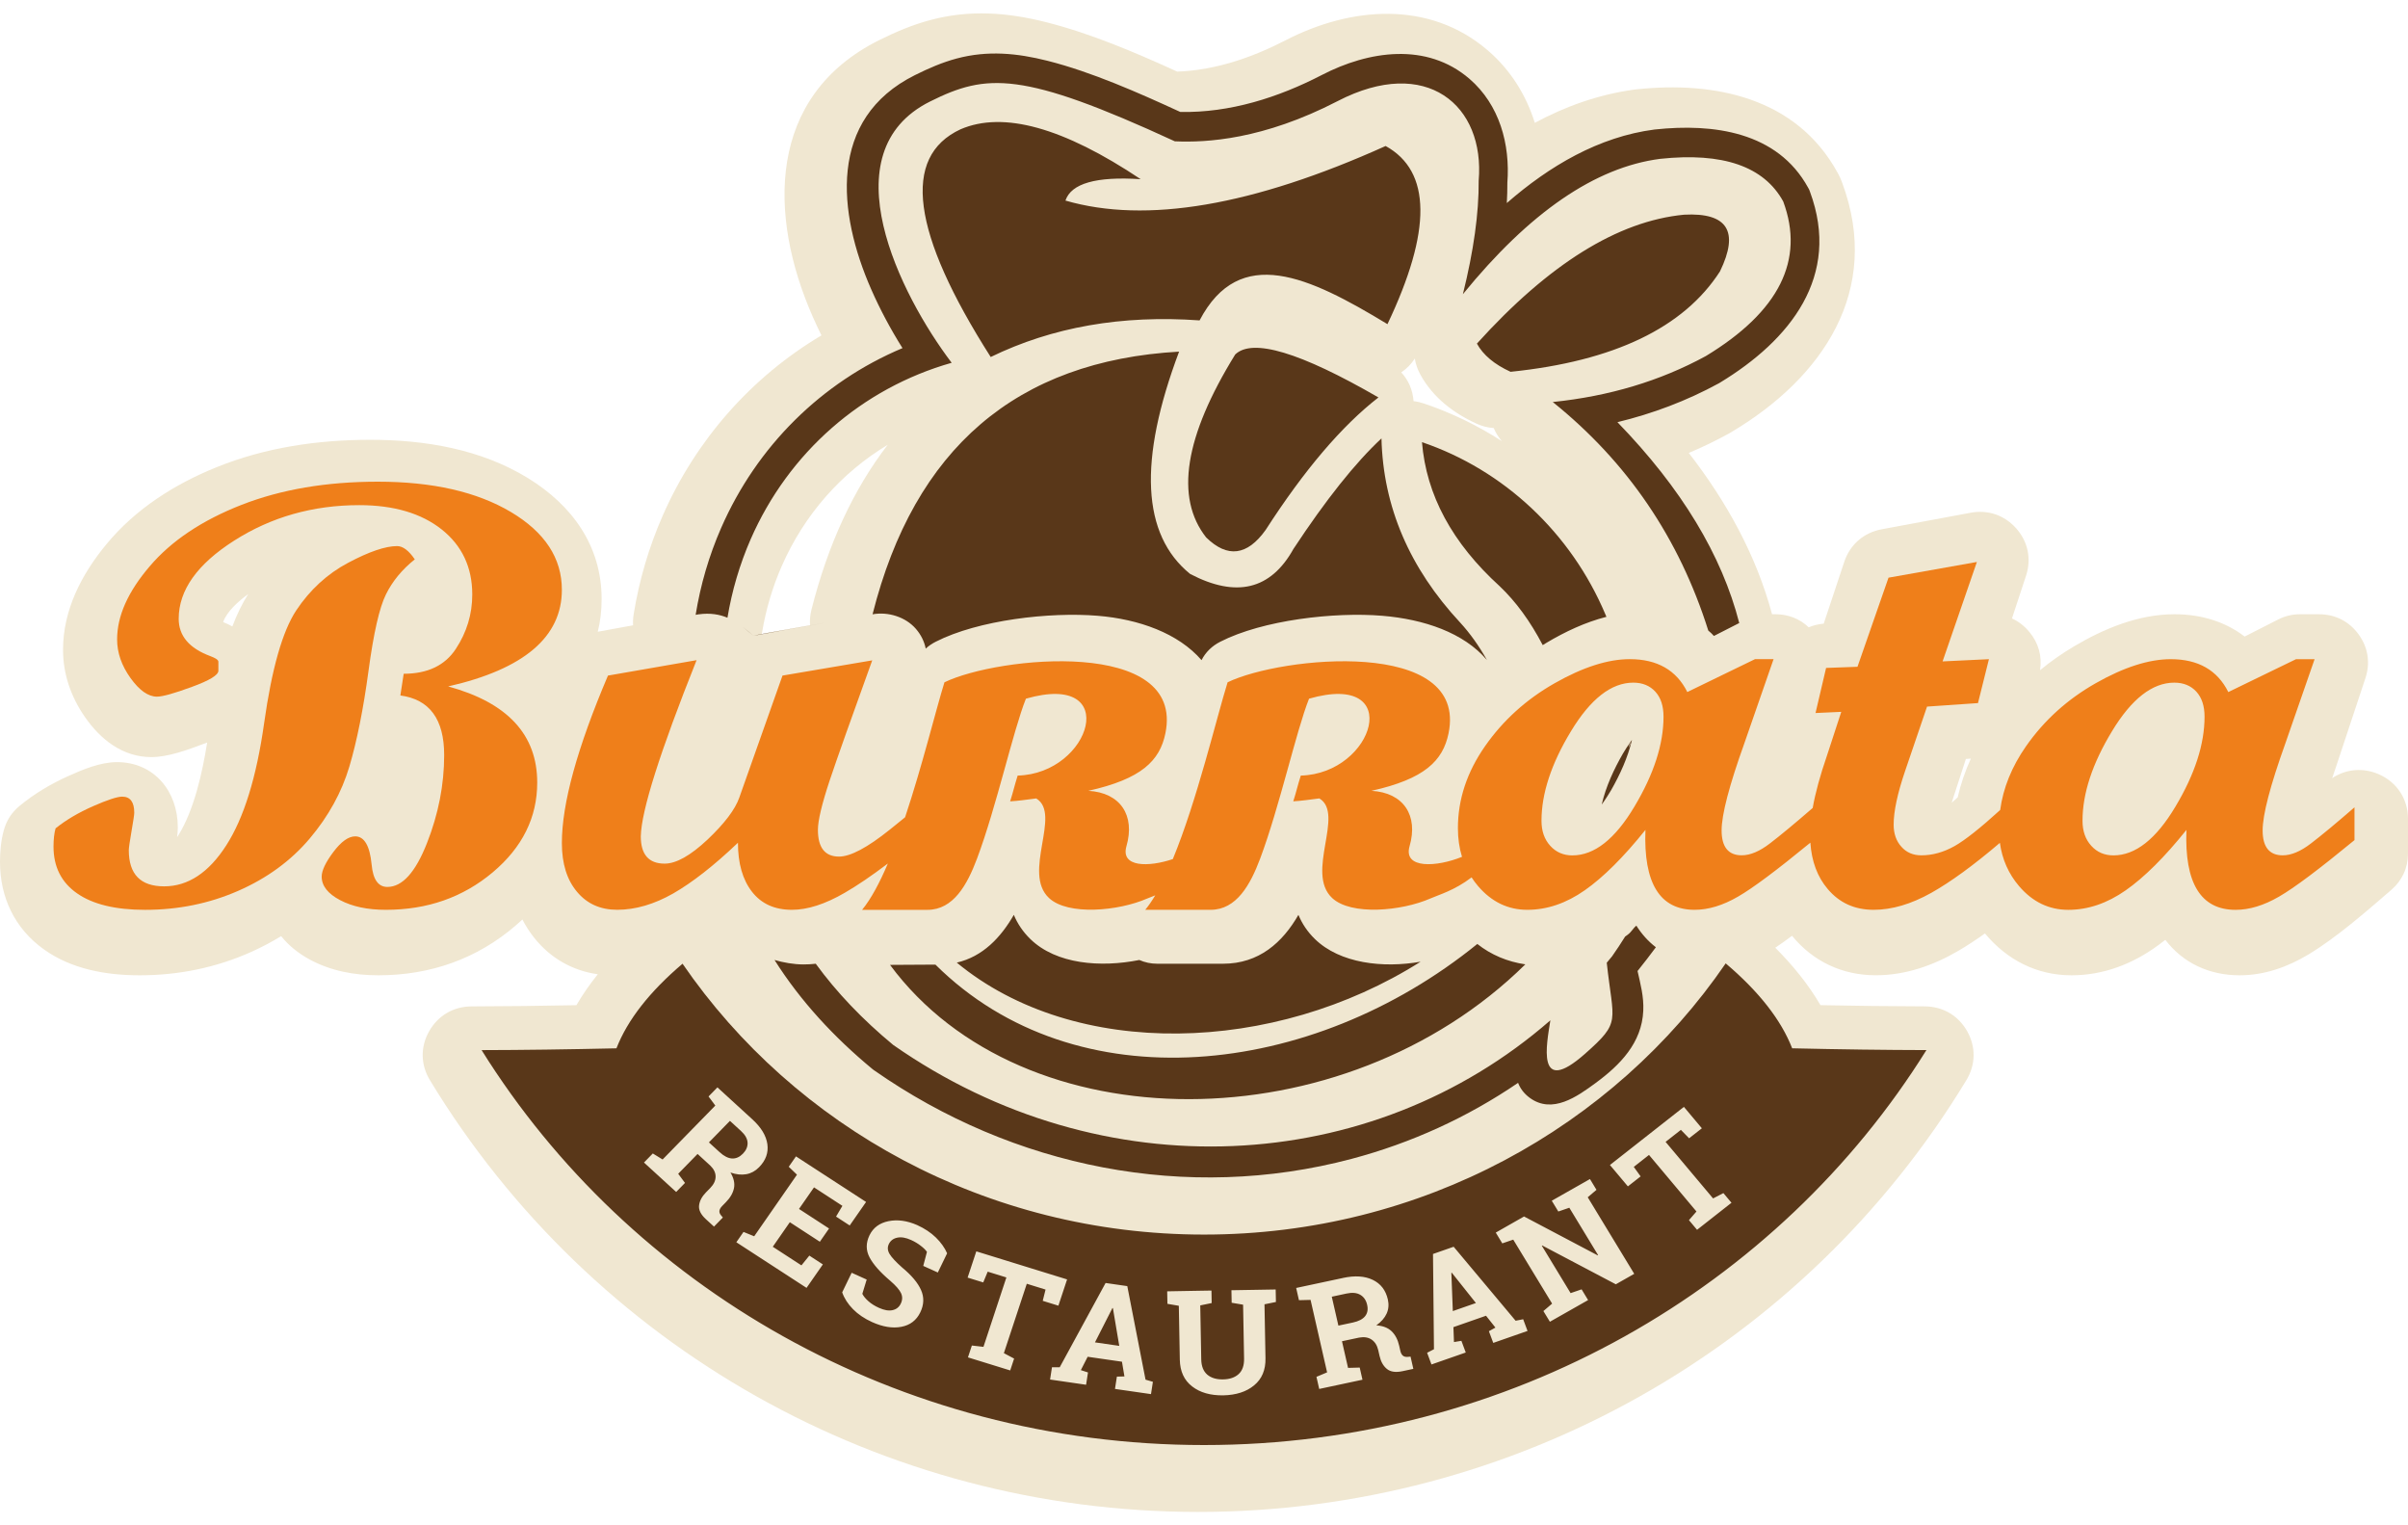
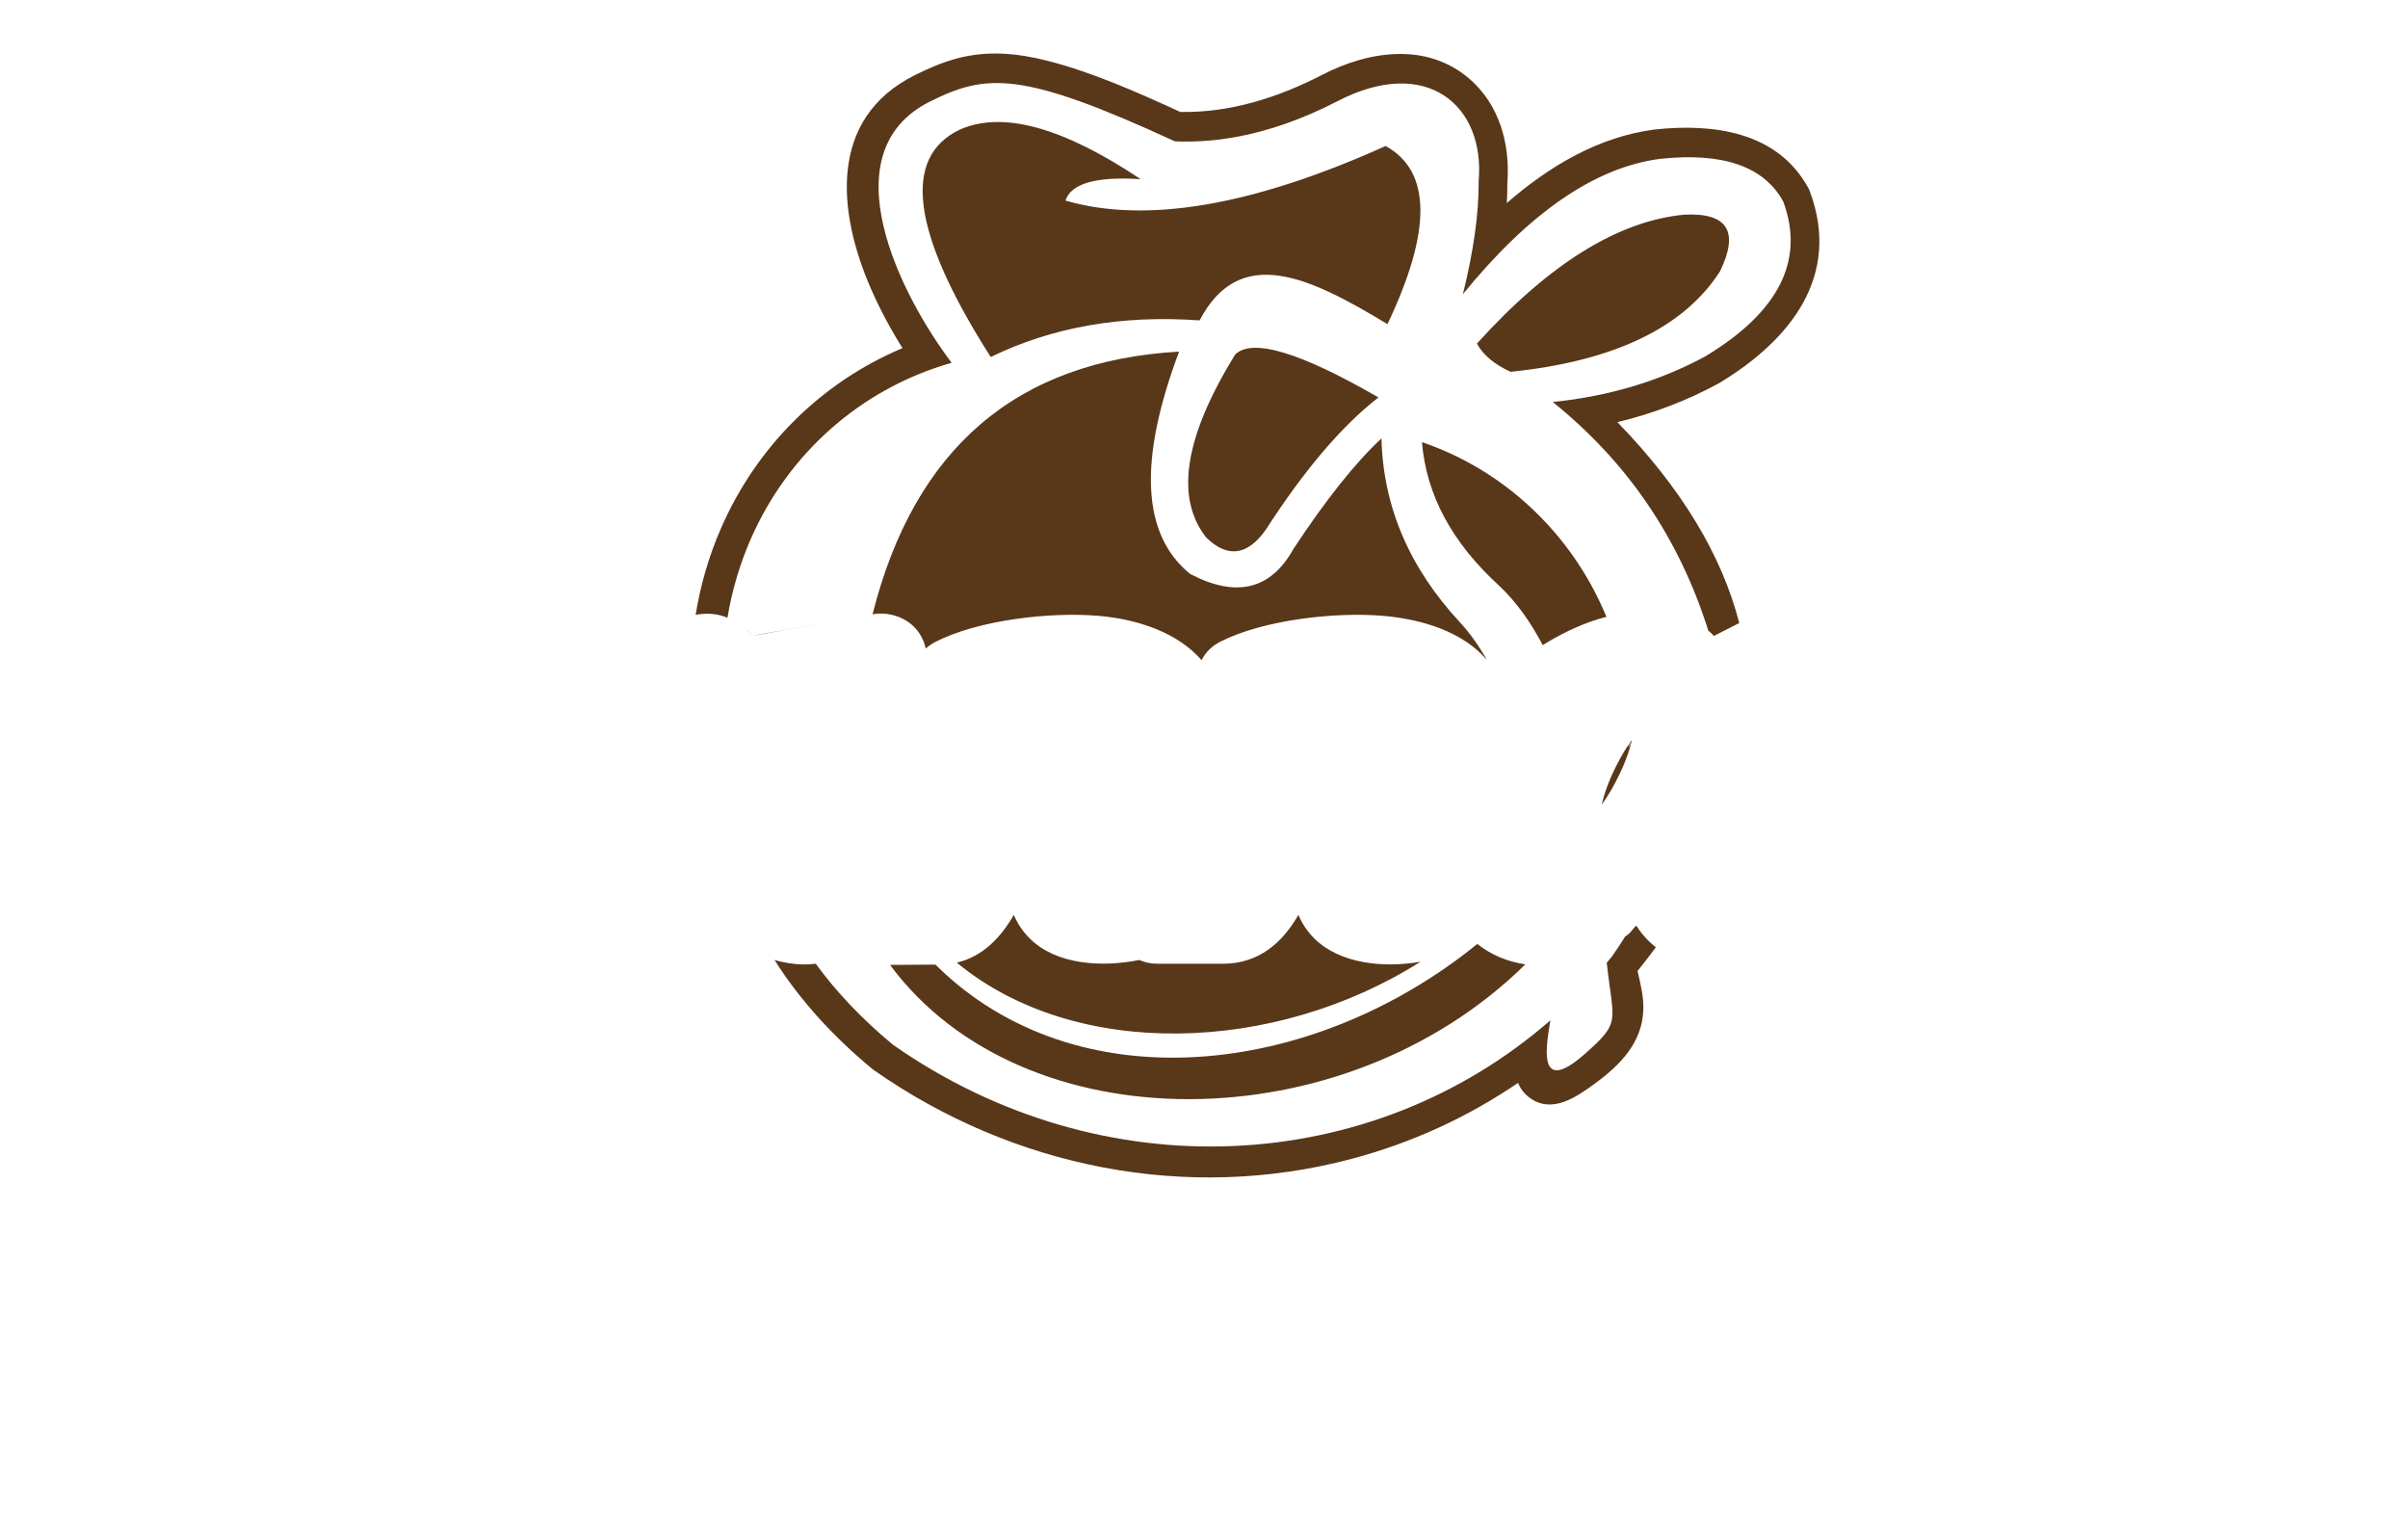
<svg xmlns="http://www.w3.org/2000/svg" width="90" height="57" viewBox="0 0 90 57" fill="none">
-   <path fill-rule="evenodd" clip-rule="evenodd" d="M19.524 34.362C19.451 34.431 19.374 34.5 19.296 34.567C17.832 35.836 16.076 36.446 14.141 36.446C13.243 36.446 12.358 36.283 11.564 35.85C11.149 35.623 10.786 35.332 10.508 34.983C10.162 35.196 9.8 35.386 9.424 35.557C8.096 36.158 6.68 36.446 5.22 36.446C3.965 36.446 2.666 36.217 1.63 35.47C0.547 34.691 0 33.532 0 32.209C0 31.817 0.036 31.419 0.139 31.039C0.241 30.661 0.432 30.365 0.733 30.115C1.279 29.663 1.891 29.3 2.536 29.008C3.093 28.756 3.753 28.48 4.371 28.48C5.769 28.48 6.646 29.581 6.646 30.916C6.646 31.032 6.636 31.156 6.62 31.284C6.641 31.254 6.658 31.226 6.672 31.204C7.246 30.281 7.561 28.895 7.743 27.747C7.695 27.765 7.648 27.784 7.6 27.801C7.021 28.02 6.281 28.292 5.658 28.292C4.582 28.292 3.755 27.633 3.172 26.791C2.653 26.042 2.356 25.195 2.356 24.283C2.356 22.792 3.048 21.461 3.98 20.334C5.071 19.014 6.525 18.092 8.105 17.455C9.925 16.72 11.883 16.435 13.84 16.435C15.879 16.435 17.973 16.785 19.731 17.865C21.387 18.884 22.486 20.398 22.486 22.387C22.486 22.824 22.436 23.23 22.342 23.608L23.662 23.367C23.654 23.232 23.661 23.093 23.684 22.951C23.889 21.684 24.252 20.445 24.769 19.269C26.008 16.445 28.077 14.094 30.702 12.533C30.588 12.302 30.479 12.067 30.375 11.832C28.715 8.062 28.655 3.589 32.868 1.496C33.484 1.19 34.108 0.925 34.775 0.748C36.237 0.358 37.639 0.461 39.092 0.827C40.776 1.253 42.416 1.955 43.999 2.676C45.419 2.627 46.807 2.148 48.057 1.502C50.485 0.249 53.418 0.001 55.609 1.885C56.466 2.622 57.043 3.561 57.364 4.59C58.514 3.971 59.752 3.531 61.073 3.349L61.086 3.347C61.116 3.343 61.142 3.34 61.172 3.338H61.171C64.099 3.026 67.141 3.656 68.675 6.444L68.714 6.516C68.76 6.6 68.794 6.673 68.826 6.762L68.856 6.84C70.342 10.856 68.122 14.118 64.712 16.146L64.69 16.16C64.671 16.172 64.655 16.18 64.635 16.191L64.613 16.204C64.127 16.471 63.629 16.711 63.119 16.926C64.518 18.729 65.637 20.737 66.231 22.953H66.35C66.836 22.953 67.267 23.123 67.601 23.442C67.776 23.369 67.964 23.322 68.162 23.306L68.93 20.995C69.145 20.35 69.658 19.904 70.33 19.779L73.65 19.161C74.303 19.039 74.923 19.253 75.361 19.75C75.799 20.247 75.93 20.886 75.724 21.514L75.198 23.111C75.441 23.221 75.658 23.388 75.842 23.608C76.191 24.023 76.33 24.523 76.247 25.045C76.641 24.72 77.062 24.425 77.509 24.159C78.639 23.487 79.933 22.954 81.269 22.954C82.276 22.954 83.177 23.235 83.894 23.788L85.141 23.153C85.412 23.016 85.671 22.954 85.975 22.954H86.672C87.278 22.954 87.799 23.219 88.154 23.706C88.508 24.194 88.598 24.769 88.409 25.34L87.308 28.661C87.269 28.774 87.22 28.917 87.166 29.079C87.682 28.734 88.322 28.677 88.91 28.934C89.588 29.231 90 29.861 90 30.598V31.887C90 32.433 89.784 32.903 89.369 33.26C88.442 34.06 87.333 35.033 86.285 35.664C85.499 36.137 84.634 36.446 83.707 36.446C82.576 36.446 81.591 35.989 80.93 35.121C80.842 35.19 80.754 35.258 80.664 35.323C79.708 36.024 78.617 36.446 77.422 36.446C76.123 36.446 75.01 35.869 74.188 34.882C73.867 35.112 73.54 35.329 73.206 35.524C72.261 36.079 71.217 36.445 70.109 36.445C68.859 36.445 67.767 35.932 66.978 34.97C66.77 35.126 66.56 35.276 66.352 35.416C66.997 36.062 67.583 36.777 68.041 37.562C69.339 37.588 70.636 37.604 71.933 37.607C72.61 37.609 73.19 37.947 73.522 38.533C73.854 39.12 73.844 39.788 73.494 40.365C67.424 50.373 56.569 56.5 44.781 56.5C32.994 56.5 22.139 50.373 16.068 40.365C15.719 39.789 15.708 39.12 16.041 38.534C16.373 37.948 16.952 37.61 17.629 37.608C18.934 37.605 20.239 37.589 21.544 37.563C21.779 37.158 22.049 36.773 22.343 36.407C21.407 36.276 20.584 35.816 19.974 35.054C19.797 34.834 19.649 34.602 19.525 34.361L19.524 34.362ZM30.275 23.364C30.261 23.172 30.28 22.976 30.33 22.778C30.941 20.362 31.889 18.297 33.179 16.622C31.437 17.67 30.055 19.244 29.22 21.149C28.87 21.946 28.623 22.786 28.481 23.644C28.477 23.668 28.473 23.692 28.468 23.716C28.573 23.677 28.684 23.647 28.798 23.627L30.275 23.365V23.364ZM56.132 16.485C56.003 16.336 55.901 16.172 55.828 15.995C55.608 15.982 55.4 15.929 55.186 15.832C54.316 15.435 53.554 14.848 53.088 14.001C52.981 13.807 52.912 13.604 52.879 13.398C52.745 13.608 52.574 13.781 52.372 13.915C52.641 14.205 52.801 14.574 52.833 14.991C52.965 15.006 53.096 15.036 53.228 15.081C54.258 15.43 55.232 15.903 56.132 16.484V16.485ZM73.662 28.348L73.476 28.362L73.027 29.742C73.001 29.821 72.974 29.907 72.946 29.998C73.022 29.931 73.096 29.863 73.169 29.796C73.284 29.296 73.45 28.813 73.662 28.348ZM8.684 23.41C8.851 22.971 9.047 22.559 9.277 22.2C8.917 22.463 8.48 22.846 8.34 23.247C8.46 23.294 8.575 23.349 8.684 23.41Z" fill="#F0E7D1" />
  <path fill-rule="evenodd" clip-rule="evenodd" d="M61.204 36.286C61.314 36.775 61.443 37.246 61.418 37.772C61.364 38.971 60.554 39.797 59.637 40.471C58.949 40.976 58.02 41.646 57.172 41.023C56.955 40.862 56.819 40.673 56.739 40.465C54.847 41.755 52.746 42.715 50.516 43.306C44.357 44.94 37.869 43.629 32.674 39.999L32.636 39.972L32.6 39.943C31.185 38.772 29.927 37.424 28.948 35.874C29.275 35.968 29.665 36.04 30.026 36.04C30.184 36.04 30.338 36.032 30.489 36.014C31.271 37.087 32.236 38.099 33.385 39.049C41.197 44.507 51.248 43.971 57.946 38.128C57.809 39.004 57.4 41.005 59.241 39.379C60.61 38.169 60.295 38.215 60.053 35.976C60.118 35.897 60.185 35.819 60.25 35.739C60.421 35.496 60.584 35.25 60.739 35L60.834 34.931C60.98 34.825 61.019 34.708 61.159 34.59C61.356 34.901 61.598 35.175 61.889 35.398C61.67 35.693 61.443 35.989 61.204 36.286V36.286ZM33.265 36.057C33.831 36.053 34.412 36.048 34.962 36.047C40.214 41.259 49.033 40.292 55.214 35.276L55.215 35.275C55.733 35.685 56.344 35.939 57.01 36.037C50.216 42.733 38.231 42.768 33.265 36.057ZM35.76 35.972C36.733 35.746 37.404 35.035 37.892 34.188C38.028 34.512 38.227 34.816 38.507 35.089C39.48 36.039 41.144 36.161 42.582 35.874C42.787 35.965 43.015 36.014 43.257 36.014C44.074 36.014 44.892 36.014 45.71 36.014C47.058 36.014 47.935 35.219 48.529 34.188C48.664 34.512 48.863 34.816 49.143 35.089C50.082 36.005 51.696 36.186 53.096 35.938C47.629 39.395 40.185 39.626 35.76 35.972ZM56.456 13.893C55.853 13.617 55.434 13.267 55.2 12.84C57.888 9.866 60.469 8.26 62.943 8.023C64.564 7.937 65.012 8.643 64.285 10.142C62.929 12.247 60.32 13.498 56.456 13.894V13.893ZM35.899 4.832C33.692 5.86 34.068 8.697 37.028 13.341C39.329 12.221 41.931 11.765 44.835 11.973C46.334 9.116 48.918 10.33 51.857 12.113C53.52 8.618 53.498 6.399 51.788 5.456C46.825 7.691 42.836 8.371 39.821 7.495C40.037 6.853 40.975 6.587 42.633 6.696C39.742 4.764 37.498 4.142 35.899 4.832ZM46.166 13.247C46.81 12.627 48.595 13.162 51.52 14.852C50.151 15.915 48.746 17.566 47.303 19.805C46.615 20.768 45.874 20.86 45.08 20.083C43.909 18.595 44.271 16.316 46.166 13.247V13.247ZM60.893 27.944C60.895 27.902 60.897 27.86 60.899 27.818C60.915 27.794 60.932 27.77 60.948 27.745C60.931 27.812 60.913 27.878 60.893 27.944ZM26.11 22.956L26 22.976C26.18 21.86 26.498 20.767 26.955 19.724C28.288 16.677 30.702 14.283 33.731 13.009C33.286 12.3 32.888 11.556 32.56 10.808C31.311 7.963 30.927 4.435 34.196 2.807C34.7 2.556 35.212 2.332 35.758 2.186C36.91 1.879 38.008 1.983 39.152 2.272C40.81 2.692 42.548 3.464 44.115 4.184C45.97 4.219 47.773 3.647 49.409 2.8C51.151 1.899 53.322 1.567 54.922 2.946C56.045 3.914 56.448 5.393 56.338 6.829C56.339 7.08 56.332 7.334 56.318 7.588C57.909 6.201 59.76 5.111 61.832 4.841L61.845 4.839L61.859 4.838C64.032 4.606 66.429 4.918 67.579 7.013L67.619 7.086L67.648 7.164C68.819 10.32 66.911 12.706 64.283 14.3L64.26 14.314L64.237 14.327C63.035 14.982 61.766 15.458 60.452 15.776C62.852 18.25 64.356 20.752 65.005 23.282L64.058 23.765C63.997 23.695 63.926 23.628 63.848 23.564C62.76 20.111 60.823 17.264 58.035 15.023C60.144 14.807 62.051 14.235 63.758 13.305C66.497 11.643 67.461 9.717 66.649 7.529C65.929 6.217 64.395 5.686 62.047 5.936C59.62 6.252 57.163 7.938 54.676 10.994C55.078 9.377 55.275 7.966 55.266 6.757C55.507 3.935 53.313 2.061 49.997 3.777C47.208 5.22 45.09 5.333 43.91 5.281C38.195 2.647 36.875 2.74 34.764 3.792C30.958 5.686 33.644 11.019 35.569 13.557C32.208 14.512 29.473 16.913 28.056 20.151C27.645 21.093 27.356 22.078 27.189 23.084C26.897 22.962 26.549 22.897 26.112 22.957L26.11 22.956ZM60.041 23.05C59.25 23.252 58.495 23.607 57.797 24.023L57.66 24.107C57.192 23.213 56.656 22.481 56.054 21.909C54.277 20.294 53.308 18.499 53.147 16.523C56.208 17.562 58.72 19.919 60.001 22.956L60.041 23.05V23.05ZM55.573 24.663C54.711 23.645 53.221 23.14 51.663 23.011C49.872 22.863 47.201 23.168 45.608 23.981C45.295 24.141 45.06 24.372 44.908 24.669C44.041 23.665 42.566 23.137 41.028 23.011C39.236 22.863 36.566 23.168 34.973 23.981C34.832 24.052 34.708 24.138 34.599 24.237C34.547 23.973 34.423 23.722 34.234 23.502C33.848 23.054 33.195 22.851 32.612 22.956C34.176 16.756 37.995 13.484 44.069 13.14C42.537 17.214 42.675 19.983 44.482 21.448C46.207 22.35 47.494 22.039 48.343 20.513C49.557 18.671 50.654 17.295 51.633 16.383C51.695 18.931 52.677 21.226 54.578 23.269C54.942 23.665 55.273 24.13 55.574 24.663H55.573ZM30.866 23.267C29.7 23.476 28.962 23.608 28.161 23.759C28.049 23.663 27.914 23.544 27.76 23.43C27.905 23.543 28.036 23.658 28.161 23.759C28.382 23.705 28.608 23.667 29.339 23.539L30.866 23.267ZM59.865 30.066C60.023 29.847 60.161 29.625 60.219 29.523C60.541 28.958 60.843 28.308 60.996 27.645C60.844 27.855 60.715 28.062 60.659 28.158C60.33 28.728 60.018 29.392 59.865 30.066Z" fill="#593719" />
-   <path fill-rule="evenodd" clip-rule="evenodd" d="M72 39.242C66.485 48.086 56.457 54 45 54C33.543 54 23.515 48.086 18 39.242C19.537 39.239 21.217 39.216 23.04 39.175C23.452 38.117 24.276 37.062 25.51 36.013C29.697 42.113 36.863 46.135 45 46.135C53.143 46.135 60.313 42.108 64.499 36V36.001C65.74 37.054 66.569 38.112 66.983 39.174C68.797 39.216 70.47 39.238 72 39.241V39.242ZM28.119 41.828C28.449 42.13 28.636 42.439 28.681 42.757C28.725 43.074 28.623 43.361 28.371 43.618C28.233 43.76 28.073 43.847 27.893 43.879C27.713 43.911 27.516 43.891 27.301 43.816C27.424 44.021 27.469 44.215 27.433 44.399C27.396 44.581 27.295 44.757 27.131 44.924L26.992 45.067C26.931 45.129 26.897 45.189 26.889 45.246C26.881 45.303 26.902 45.362 26.954 45.422L27.017 45.497L26.686 45.837L26.384 45.561C26.194 45.387 26.108 45.216 26.128 45.046C26.148 44.877 26.234 44.714 26.388 44.556L26.545 44.396C26.678 44.26 26.745 44.119 26.746 43.971C26.747 43.825 26.681 43.687 26.548 43.558L26.072 43.122L25.348 43.863L25.602 44.205L25.272 44.543L24.069 43.443L24.399 43.104L24.765 43.329L26.735 41.314L26.482 40.974L26.814 40.634L27.123 40.917L28.118 41.827L28.119 41.828ZM26.496 42.69L26.898 43.057C27.06 43.206 27.215 43.283 27.361 43.292C27.509 43.299 27.642 43.239 27.766 43.113C27.889 42.987 27.948 42.85 27.941 42.701C27.933 42.553 27.852 42.407 27.694 42.263L27.282 41.886L26.496 42.69ZM30.642 46.403L29.52 45.673L28.883 46.59L29.954 47.286L30.249 46.921L30.755 47.25L30.145 48.127L27.521 46.422L27.789 46.036L28.188 46.199L29.787 43.897L29.48 43.601L29.75 43.213L30.103 43.443L32.37 44.916L31.758 45.795L31.248 45.463L31.485 45.061L30.424 44.371L29.863 45.177L30.986 45.908L30.642 46.403H30.642ZM35.051 47.552L34.507 47.306L34.645 46.782C34.6 46.714 34.525 46.639 34.417 46.556C34.311 46.472 34.189 46.4 34.053 46.338C33.855 46.248 33.682 46.219 33.534 46.251C33.386 46.282 33.281 46.363 33.22 46.491C33.163 46.611 33.172 46.733 33.249 46.861C33.326 46.989 33.483 47.157 33.72 47.368C34.068 47.656 34.303 47.934 34.423 48.204C34.544 48.473 34.536 48.752 34.397 49.04C34.253 49.34 34.015 49.52 33.687 49.582C33.358 49.645 32.993 49.585 32.592 49.404C32.306 49.274 32.068 49.113 31.879 48.92C31.69 48.728 31.556 48.519 31.477 48.294L31.831 47.562L32.393 47.816L32.23 48.349C32.275 48.44 32.352 48.532 32.458 48.626C32.564 48.72 32.695 48.803 32.849 48.872C33.048 48.962 33.218 48.991 33.36 48.959C33.501 48.928 33.604 48.847 33.667 48.715C33.733 48.58 33.735 48.45 33.676 48.323C33.617 48.197 33.482 48.041 33.269 47.858C32.898 47.543 32.642 47.255 32.501 46.989C32.361 46.725 32.359 46.449 32.498 46.161C32.635 45.879 32.872 45.702 33.208 45.634C33.544 45.566 33.901 45.615 34.279 45.78C34.557 45.906 34.791 46.062 34.98 46.246C35.169 46.432 35.309 46.628 35.399 46.835L35.052 47.551L35.051 47.552ZM39.883 47.811L39.558 48.792L38.973 48.611L39.078 48.19L38.377 47.973L37.52 50.566L37.903 50.769L37.757 51.212L36.178 50.724L36.324 50.281L36.757 50.331L37.614 47.737L36.916 47.521L36.749 47.923L36.165 47.743L36.49 46.762L39.884 47.811H39.883ZM39.318 51.093L39.607 51.094L41.322 47.944L42.133 48.061L42.815 51.557L43.09 51.637L43.019 52.097L41.673 51.903L41.744 51.443L42.026 51.436L41.934 50.886L40.652 50.701L40.397 51.201L40.664 51.287L40.593 51.747L39.247 51.552L39.318 51.092L39.318 51.093ZM40.926 50.163L41.833 50.294L41.595 48.883L41.578 48.88L40.925 50.163L40.926 50.163ZM45.279 48.227L45.287 48.694L44.86 48.782L44.897 50.798C44.902 51.054 44.977 51.243 45.121 51.368C45.265 51.491 45.461 51.551 45.707 51.547C45.958 51.544 46.153 51.477 46.294 51.349C46.434 51.222 46.502 51.029 46.498 50.772L46.461 48.755L46.034 48.683L46.025 48.215L47.679 48.187L47.688 48.654L47.261 48.741L47.298 50.758C47.306 51.192 47.165 51.529 46.873 51.769C46.583 52.01 46.197 52.133 45.718 52.143C45.241 52.15 44.853 52.04 44.556 51.809C44.257 51.579 44.105 51.247 44.096 50.812L44.059 48.796L43.633 48.723L43.624 48.256L44.05 48.248L44.851 48.234L45.279 48.227H45.279ZM50.197 47.755C50.641 47.66 51.01 47.684 51.307 47.827C51.604 47.969 51.792 48.213 51.871 48.558C51.915 48.749 51.899 48.925 51.826 49.088C51.752 49.251 51.624 49.397 51.44 49.527C51.685 49.543 51.876 49.617 52.012 49.748C52.148 49.879 52.242 50.059 52.294 50.285L52.337 50.477C52.356 50.56 52.388 50.621 52.432 50.659C52.477 50.697 52.539 50.713 52.62 50.705L52.72 50.696L52.824 51.153L52.419 51.24C52.163 51.294 51.969 51.266 51.835 51.155C51.7 51.044 51.61 50.884 51.562 50.672L51.513 50.457C51.471 50.274 51.387 50.142 51.262 50.058C51.138 49.975 50.983 49.951 50.797 49.985L50.157 50.121L50.384 51.117L50.82 51.105L50.923 51.559L49.306 51.904L49.203 51.451L49.601 51.284L48.983 48.576L48.549 48.587L48.445 48.13L48.861 48.041L50.198 47.756L50.197 47.755ZM50.023 49.537L50.564 49.422C50.783 49.375 50.934 49.295 51.024 49.182C51.112 49.069 51.137 48.928 51.097 48.758C51.059 48.589 50.974 48.465 50.843 48.387C50.712 48.309 50.541 48.293 50.33 48.338L49.776 48.457L50.023 49.537ZM53.34 50.551L53.595 50.42L53.559 46.86L54.331 46.59L56.647 49.355L56.929 49.299L57.092 49.736L55.811 50.183L55.648 49.746L55.892 49.611L55.541 49.168L54.322 49.594L54.343 50.152L54.62 50.105L54.783 50.542L53.502 50.989L53.339 50.552L53.34 50.551ZM54.3 48.994L55.163 48.693L54.261 47.56L54.245 47.566L54.3 48.994ZM59.425 44.06L59.669 44.463L59.342 44.741L61.08 47.602L60.392 47.993L57.638 46.541L57.626 46.551L58.702 48.323L59.113 48.182L59.356 48.583L57.928 49.393L57.685 48.993L58.011 48.715L56.558 46.324L56.149 46.464L55.905 46.061L56.271 45.852L56.962 45.459L59.715 46.912L59.729 46.902L58.654 45.132L58.243 45.273L57.998 44.87L59.056 44.27L59.425 44.06V44.06ZM62.937 41.363L63.608 42.163L63.131 42.537L62.824 42.222L62.252 42.671L64.027 44.784L64.412 44.585L64.715 44.946L63.428 45.957L63.125 45.596L63.406 45.273L61.632 43.159L61.063 43.606L61.319 43.961L60.843 44.334L60.172 43.535L62.937 41.363H62.937Z" fill="#593719" />
-   <path d="M87.998 31.396C86.686 32.475 85.745 33.183 85.177 33.508C84.61 33.836 84.072 34 83.555 34C82.256 34 81.643 33.004 81.719 31.013C80.9 32.034 80.143 32.786 79.45 33.27C78.756 33.756 78.041 34 77.302 34C76.583 34 75.97 33.705 75.466 33.117C75.073 32.657 74.833 32.117 74.746 31.497C73.762 32.336 72.906 32.958 72.183 33.365C71.427 33.788 70.708 33.999 70.027 33.999C69.321 33.999 68.749 33.74 68.312 33.222C67.927 32.77 67.711 32.193 67.663 31.49C66.411 32.517 65.509 33.191 64.958 33.507C64.391 33.835 63.853 33.999 63.336 33.999C62.037 33.999 61.423 33.004 61.499 31.012C60.68 32.033 59.923 32.785 59.23 33.27C58.537 33.755 57.822 33.999 57.083 33.999C56.364 33.999 55.751 33.704 55.246 33.116C55.157 33.011 55.074 32.902 55.001 32.787C54.364 33.274 53.788 33.432 53.465 33.574C52.379 34.051 50.499 34.218 49.792 33.56C48.775 32.615 50.273 30.416 49.311 29.836C48.945 29.883 48.645 29.927 48.336 29.945C48.453 29.585 48.495 29.364 48.618 28.983C51.373 28.911 52.525 25.075 48.926 26.109C48.443 27.325 47.829 30.136 47.1 32.082C46.734 33.057 46.218 33.999 45.245 33.999C44.356 33.999 43.503 33.999 42.804 33.999C42.931 33.845 43.055 33.663 43.178 33.458C43.065 33.501 42.966 33.539 42.883 33.575C41.797 34.051 39.917 34.219 39.209 33.56C38.192 32.615 39.691 30.416 38.729 29.837C38.363 29.884 38.063 29.928 37.754 29.946C37.871 29.586 37.913 29.365 38.036 28.983C40.791 28.912 41.942 25.075 38.344 26.109C37.86 27.326 37.247 30.136 36.518 32.082C36.152 33.058 35.636 34 34.663 34C33.773 34 32.921 34 32.221 34C32.559 33.589 32.881 32.981 33.184 32.269C32.574 32.73 32.037 33.095 31.569 33.365C30.838 33.788 30.182 33.999 29.598 33.999C28.951 33.999 28.455 33.773 28.106 33.324C27.757 32.876 27.581 32.267 27.581 31.493C26.682 32.35 25.871 32.981 25.16 33.389C24.446 33.794 23.748 33.998 23.067 33.998C22.445 33.998 21.941 33.776 21.567 33.327C21.189 32.879 21 32.273 21 31.504C21 30.027 21.576 27.941 22.723 25.246L26.035 24.67C24.669 28.094 23.971 30.29 23.95 31.252C23.95 31.934 24.248 32.273 24.841 32.273C25.274 32.273 25.804 31.974 26.443 31.376C27.078 30.774 27.477 30.249 27.632 29.804L29.246 25.246L32.6 24.677C31.827 26.814 31.293 28.32 31.003 29.184C30.717 30.051 30.57 30.66 30.57 31.011C30.57 31.678 30.835 32.01 31.36 32.01C31.784 32.01 32.419 31.675 33.255 31.004L33.828 30.541C34.467 28.625 34.979 26.528 35.299 25.497C37.299 24.526 44.294 23.817 43.557 27.405C43.347 28.43 42.662 29.11 40.676 29.552C41.885 29.621 42.431 30.479 42.102 31.619C41.871 32.416 42.934 32.408 43.835 32.103C44.744 29.901 45.469 26.82 45.882 25.497C47.881 24.526 54.877 23.817 54.14 27.405C53.929 28.43 53.245 29.11 51.259 29.552C52.467 29.621 53.014 30.479 52.684 31.619C52.434 32.483 53.706 32.401 54.643 32.019C54.541 31.688 54.49 31.331 54.49 30.949C54.49 29.876 54.826 28.855 55.503 27.885C56.18 26.915 57.05 26.131 58.105 25.532C59.164 24.93 60.101 24.632 60.912 24.632C61.937 24.632 62.656 25.041 63.064 25.861L65.594 24.632H66.288L65.195 27.779C64.627 29.362 64.346 30.445 64.346 31.032C64.346 31.652 64.598 31.962 65.098 31.962C65.417 31.962 65.77 31.812 66.153 31.517C66.534 31.226 67.066 30.786 67.75 30.193C67.85 29.629 68.028 28.976 68.284 28.235L68.818 26.601L67.856 26.645L68.251 24.96L69.424 24.917L70.584 21.587L73.887 21L72.605 24.716L74.337 24.633L73.928 26.274L72.024 26.405L71.2 28.823C70.918 29.655 70.776 30.318 70.776 30.818C70.776 31.154 70.873 31.431 71.066 31.643C71.255 31.858 71.507 31.963 71.81 31.963C72.23 31.963 72.642 31.847 73.054 31.617C73.447 31.394 74.013 30.946 74.757 30.269C74.87 29.443 75.191 28.649 75.724 27.886C76.401 26.916 77.271 26.132 78.325 25.533C79.384 24.931 80.321 24.633 81.132 24.633C82.157 24.633 82.876 25.042 83.284 25.862L85.815 24.633H86.509L85.416 27.78C84.849 29.362 84.567 30.445 84.567 31.033C84.567 31.653 84.819 31.963 85.319 31.963C85.638 31.963 85.991 31.813 86.374 31.518C86.761 31.223 87.303 30.774 88 30.169V31.394L87.998 31.396ZM58.771 31.965C59.59 31.965 60.364 31.356 61.087 30.142C61.814 28.927 62.175 27.808 62.175 26.783C62.175 26.382 62.074 26.072 61.868 25.846C61.662 25.623 61.389 25.51 61.044 25.51C60.225 25.51 59.447 26.116 58.715 27.327C57.98 28.537 57.614 29.653 57.614 30.671C57.614 31.058 57.723 31.367 57.942 31.608C58.156 31.845 58.434 31.966 58.77 31.966L58.771 31.965ZM78.991 31.965C79.811 31.965 80.585 31.356 81.308 30.142C82.035 28.927 82.396 27.808 82.396 26.783C82.396 26.382 82.295 26.072 82.089 25.846C81.883 25.623 81.61 25.51 81.265 25.51C80.446 25.51 79.668 26.116 78.936 27.327C78.201 28.537 77.835 29.653 77.835 30.671C77.835 31.058 77.944 31.367 78.163 31.608C78.377 31.845 78.655 31.965 78.991 31.965Z" fill="#EF7F1A" />
-   <path d="M15.503 20.903C15.025 21.285 14.668 21.72 14.425 22.212C14.182 22.699 13.964 23.652 13.773 25.073C13.581 26.491 13.343 27.684 13.057 28.648C12.771 29.608 12.277 30.504 11.574 31.337C10.871 32.169 9.979 32.818 8.901 33.291C7.823 33.763 6.664 34 5.423 34C4.315 34 3.467 33.793 2.882 33.385C2.294 32.976 2 32.391 2 31.637C2 31.368 2.025 31.139 2.077 30.955C2.469 30.64 2.934 30.367 3.48 30.126C4.021 29.889 4.383 29.77 4.567 29.77C4.869 29.77 5.018 29.972 5.018 30.373C5.018 30.441 4.984 30.669 4.916 31.059C4.848 31.453 4.814 31.689 4.814 31.768C4.814 32.672 5.253 33.122 6.135 33.122C7.026 33.122 7.802 32.612 8.458 31.588C9.114 30.568 9.588 29.045 9.873 27.016C10.159 24.987 10.559 23.587 11.071 22.811C11.586 22.039 12.234 21.442 13.014 21.03C13.798 20.613 14.408 20.407 14.843 20.407C15.056 20.407 15.278 20.572 15.503 20.903ZM15.089 25.178C15.98 25.178 16.632 24.867 17.037 24.248C17.446 23.626 17.651 22.951 17.651 22.216C17.651 21.203 17.271 20.392 16.509 19.785C15.746 19.181 14.718 18.877 13.427 18.877C11.697 18.877 10.137 19.32 8.755 20.201C7.37 21.082 6.679 22.057 6.679 23.123C6.679 23.76 7.072 24.226 7.86 24.518C8.06 24.593 8.162 24.661 8.162 24.728V25.066C8.162 25.227 7.829 25.429 7.169 25.669C6.509 25.913 6.074 26.033 5.865 26.033C5.541 26.033 5.208 25.8 4.876 25.335C4.543 24.87 4.377 24.39 4.377 23.892C4.377 23.022 4.782 22.111 5.596 21.162C6.405 20.209 7.553 19.444 9.027 18.866C10.506 18.289 12.203 18 14.121 18C16.167 18 17.825 18.379 19.095 19.133C20.365 19.89 21 20.858 21 22.04C21 23.802 19.585 25.006 16.75 25.651C18.971 26.258 20.079 27.455 20.079 29.244C20.079 30.546 19.525 31.667 18.413 32.601C17.3 33.535 15.97 33.999 14.422 33.999C13.736 33.999 13.17 33.879 12.709 33.636C12.253 33.396 12.023 33.103 12.023 32.758C12.023 32.534 12.168 32.226 12.462 31.835C12.752 31.449 13.025 31.254 13.276 31.254C13.617 31.254 13.822 31.607 13.89 32.308C13.941 32.866 14.137 33.144 14.478 33.144C15.036 33.144 15.527 32.601 15.957 31.509C16.387 30.418 16.601 29.322 16.601 28.216C16.601 26.878 16.055 26.134 14.964 25.989L15.088 25.178H15.089Z" fill="#EF7F1A" />
</svg>